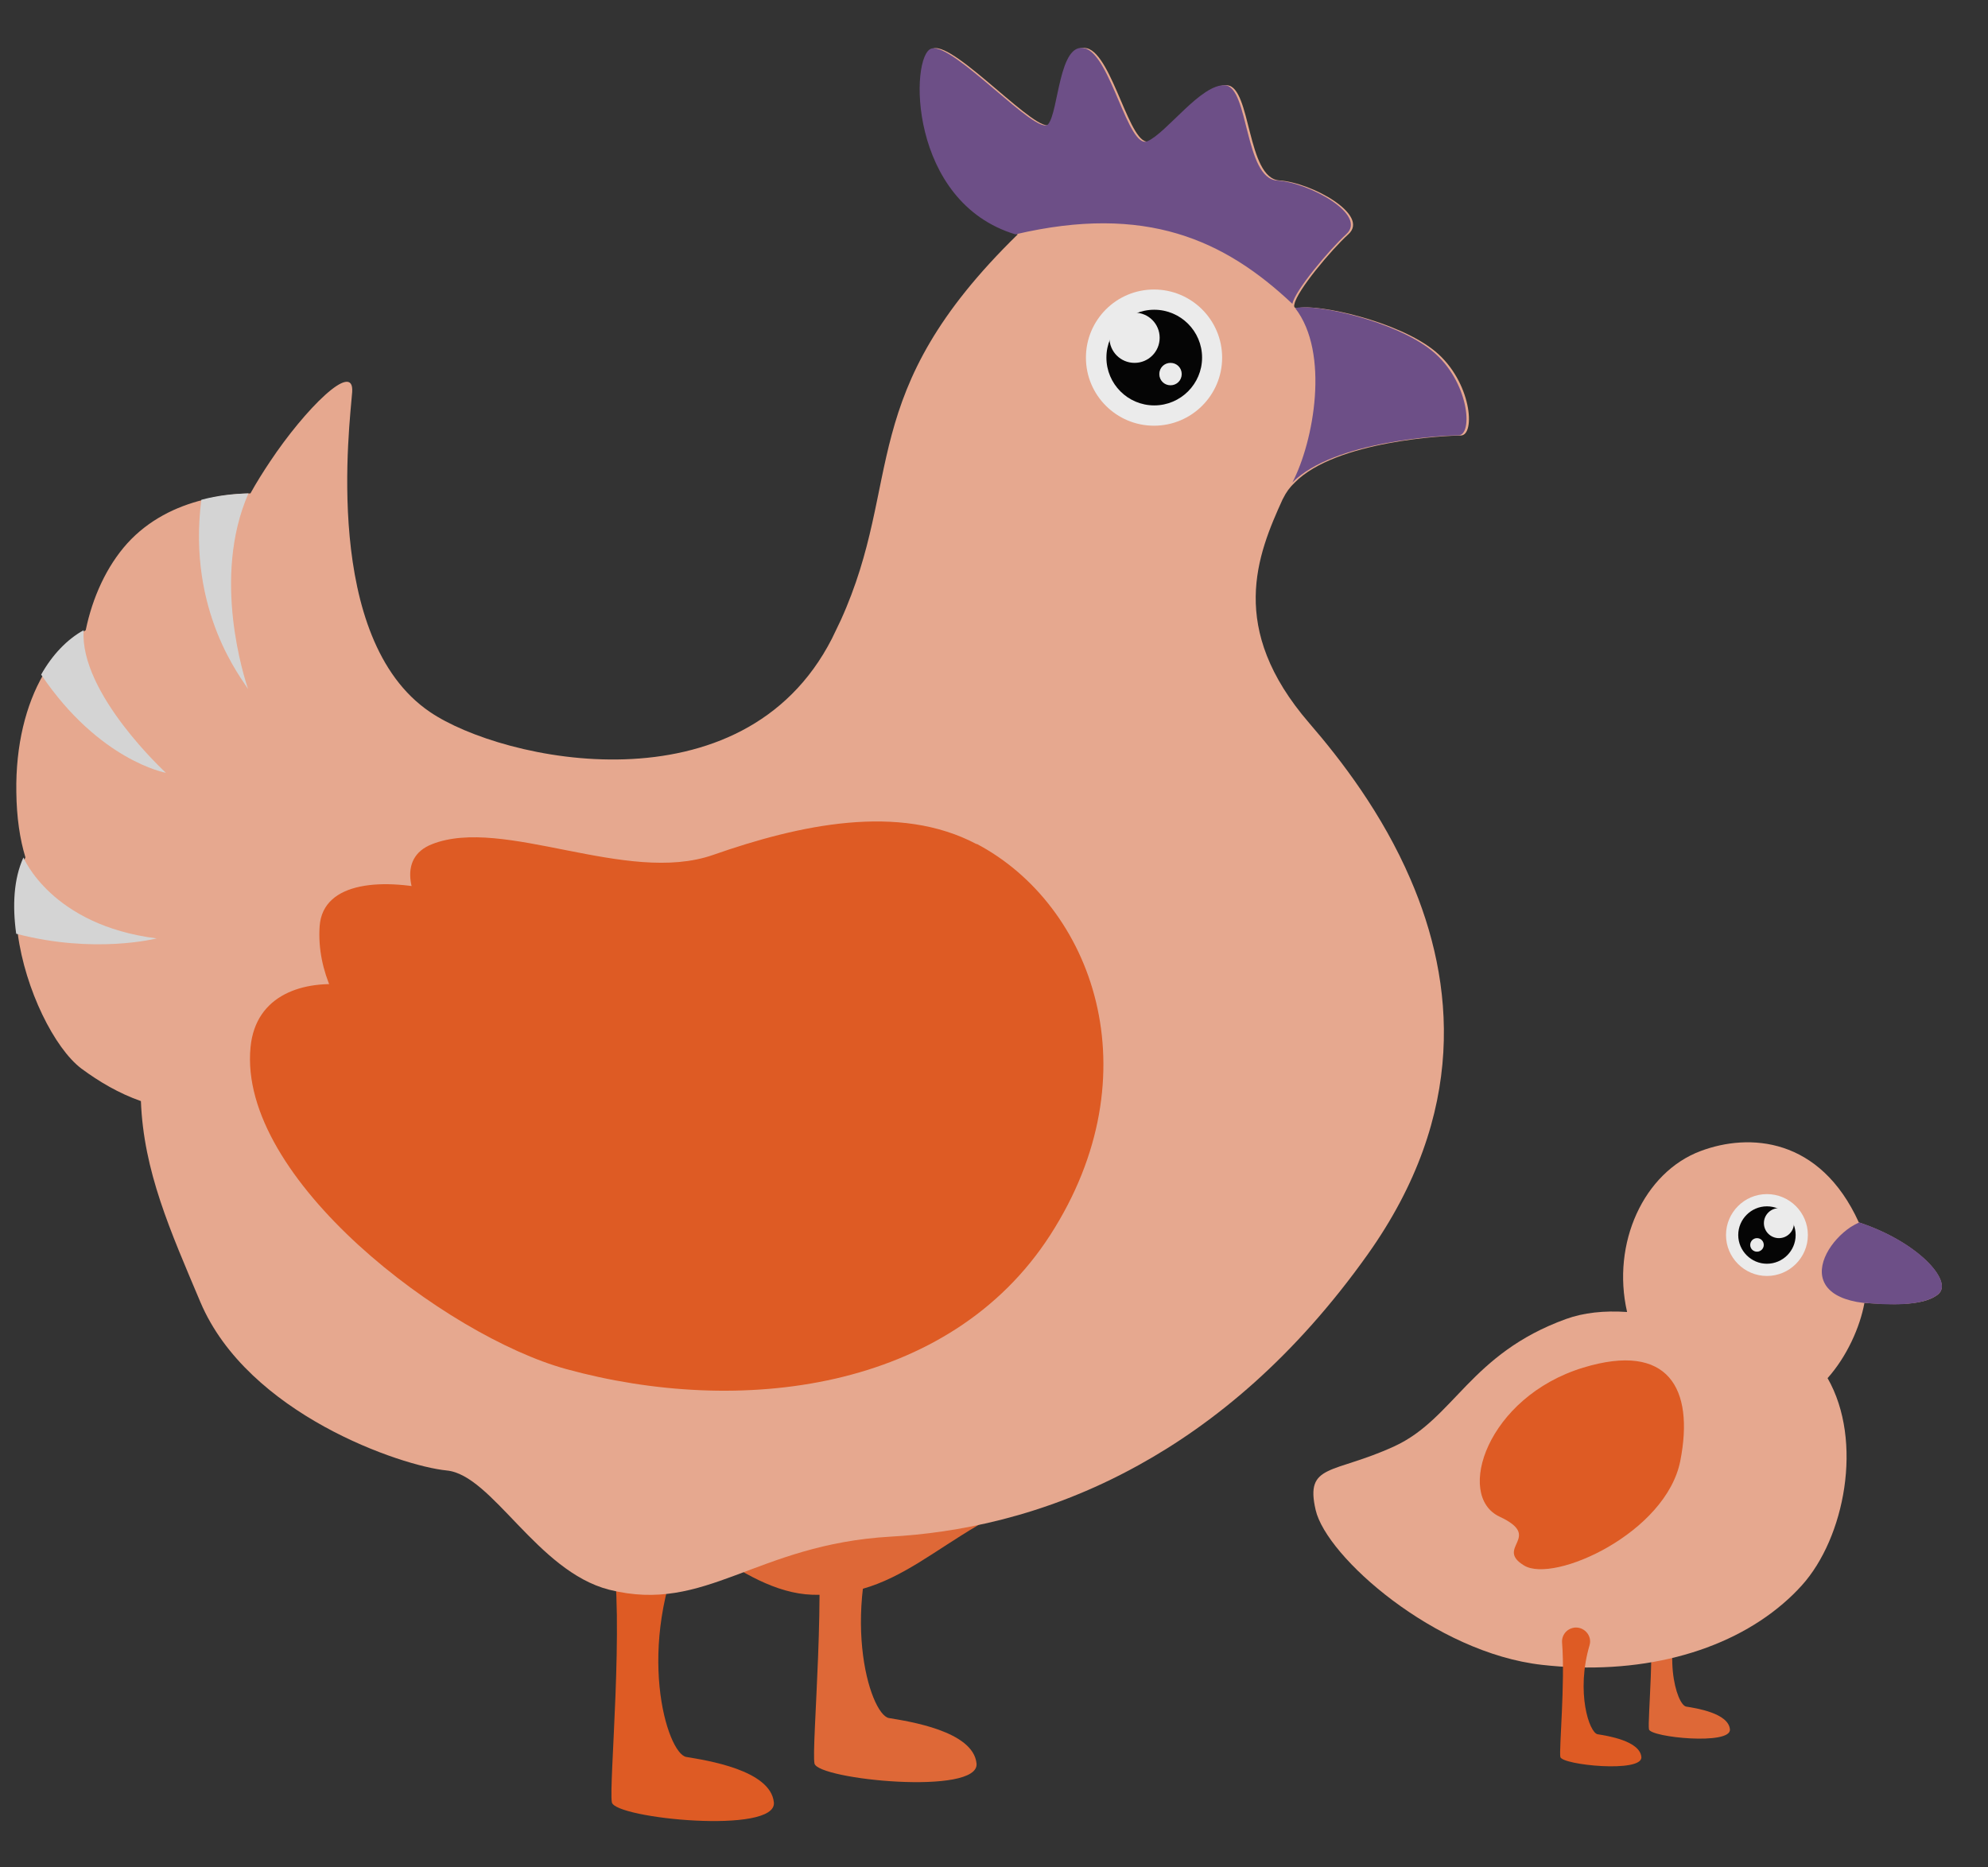
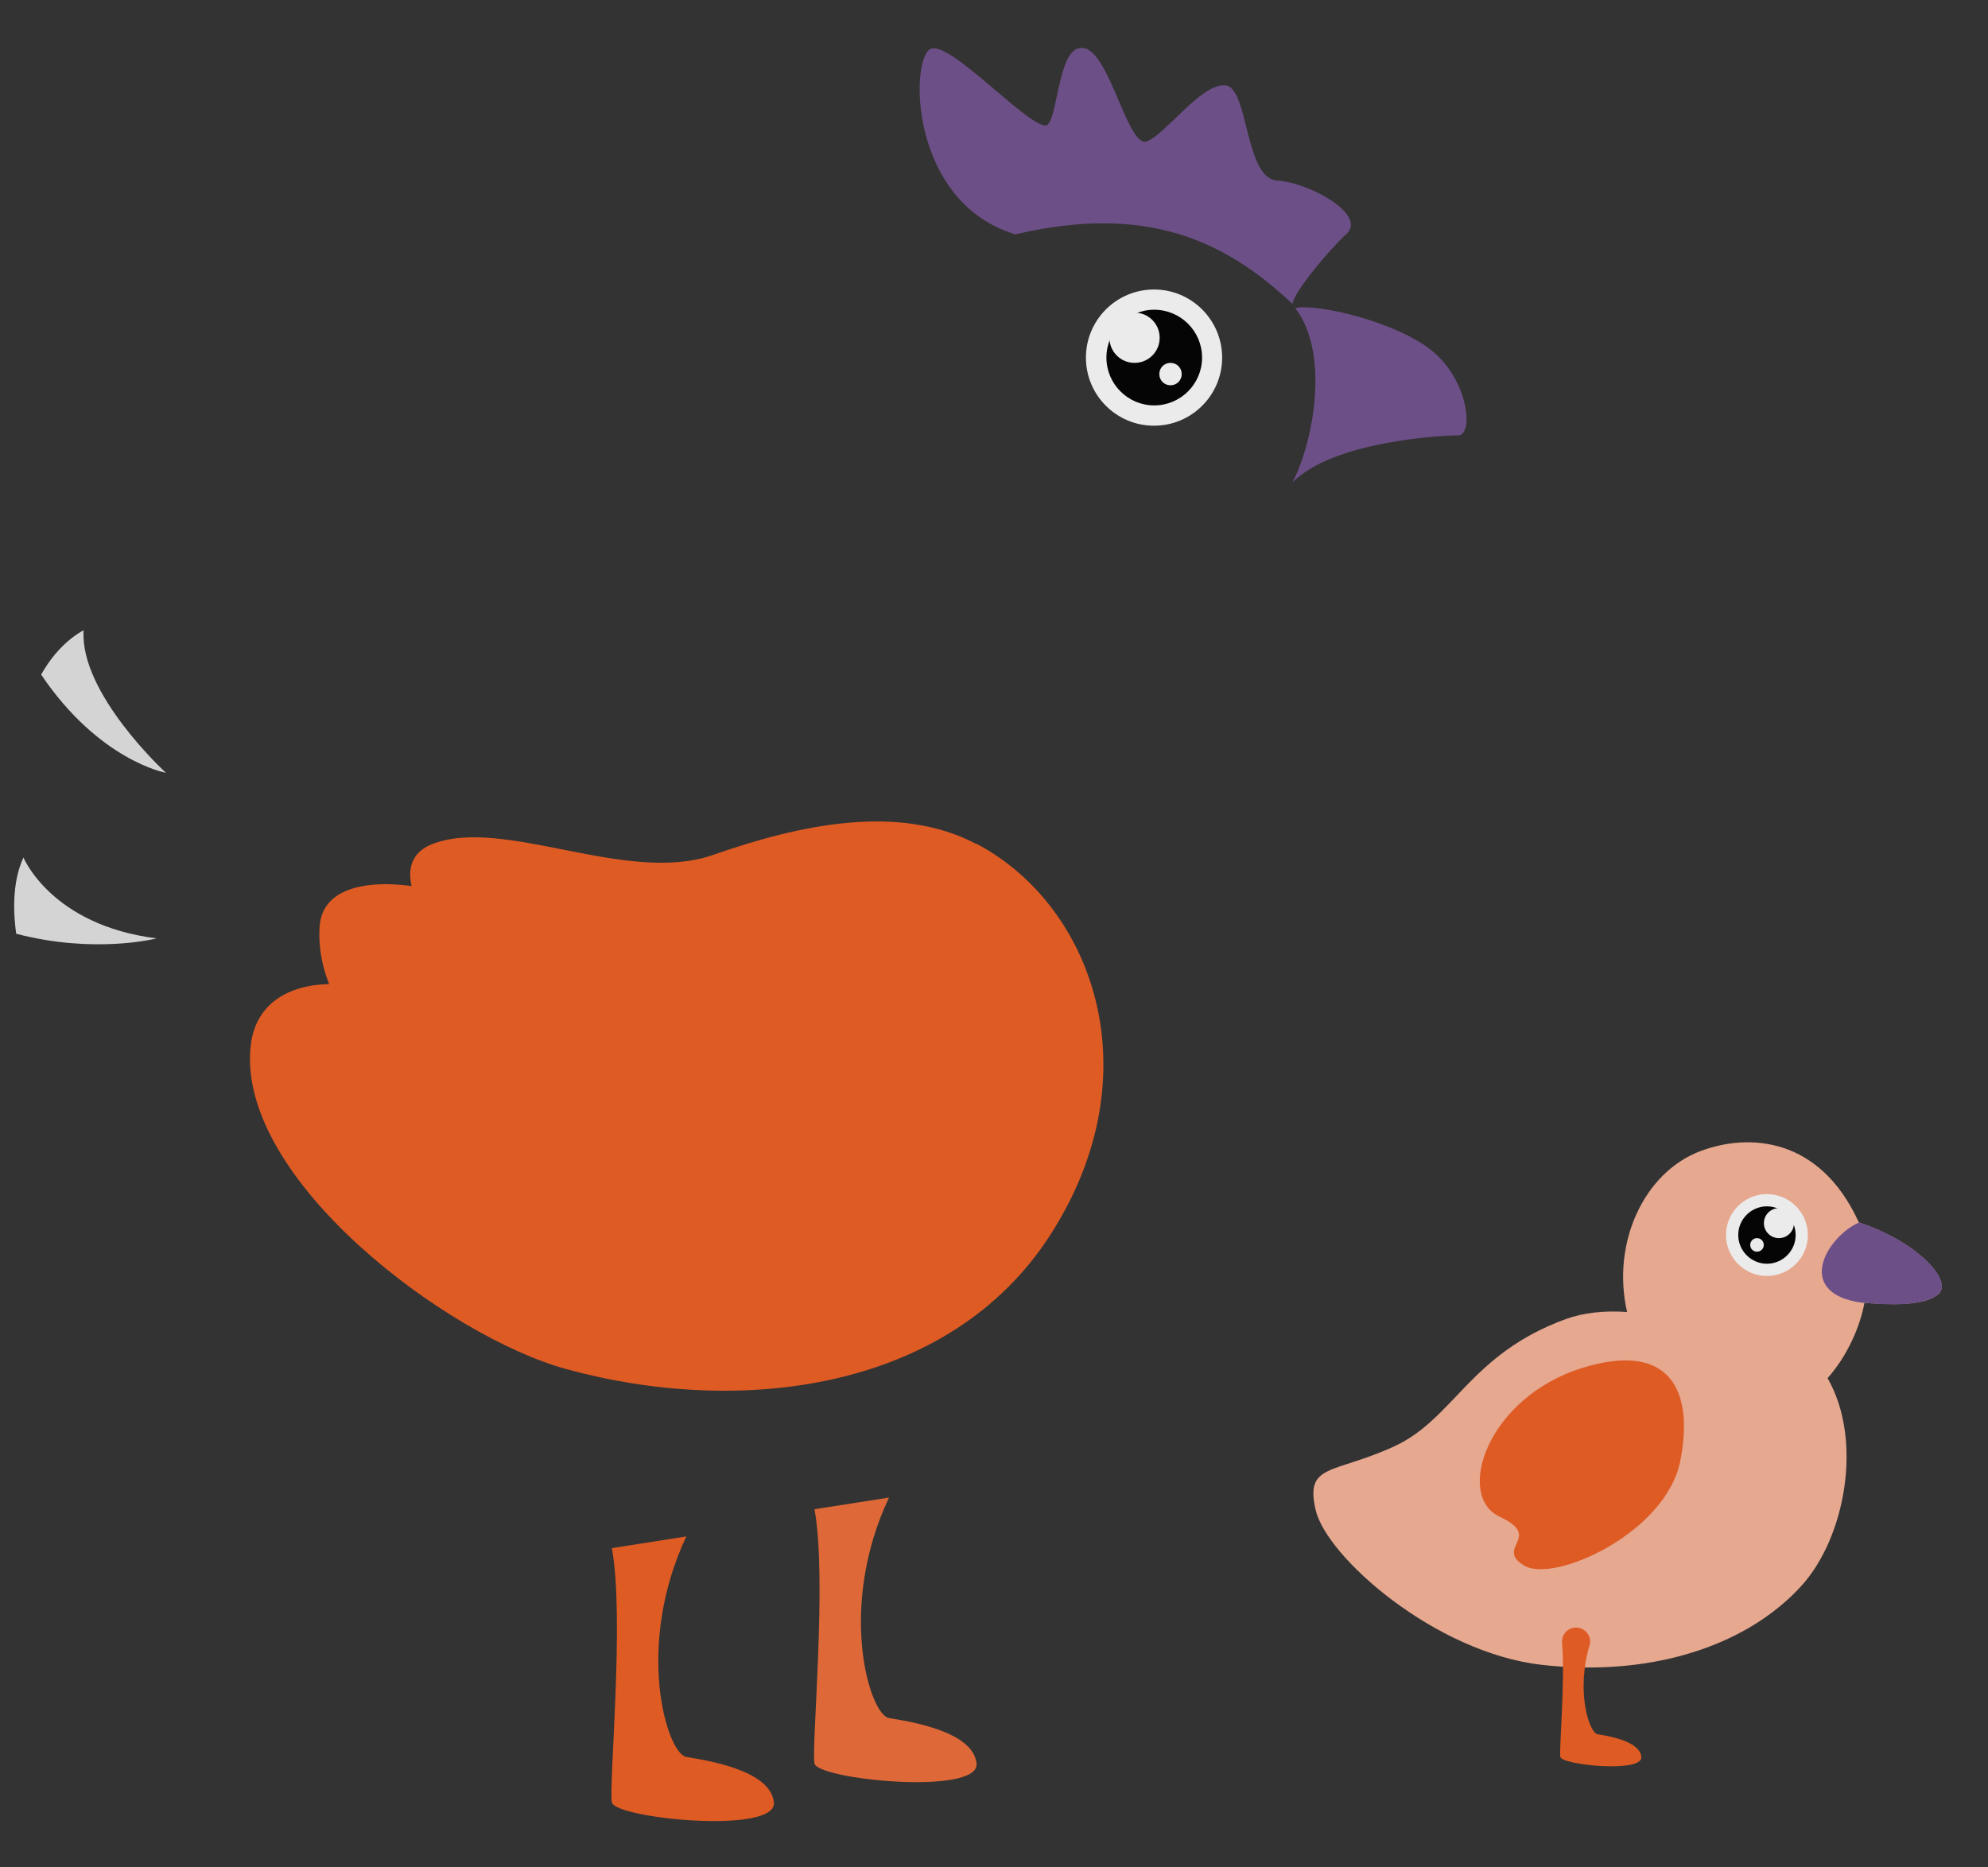
<svg xmlns="http://www.w3.org/2000/svg" width="33" height="31" viewBox="0 0 33 31" fill="none">
  <rect x="0" y="0" width="33" height="31" fill="#333333" stroke="none" />
  <g opacity="0.9">
    <path d="M14.757 24.861C13.894 26.691 14.434 28.467 14.757 28.521C15.079 28.575 16.156 28.735 16.21 29.275C16.264 29.812 13.572 29.543 13.52 29.275C13.466 29.006 13.734 26.213 13.52 25.054" fill="#F16E37" />
    <path d="M11.393 25.506C10.531 27.337 11.07 29.113 11.393 29.167C11.716 29.221 12.792 29.381 12.846 29.921C12.901 30.458 10.211 30.189 10.157 29.921C10.102 29.652 10.371 26.858 10.157 25.7" fill="#F15F22" />
-     <path d="M10.432 25.118C11.183 25.026 12.255 26.432 13.484 26.474C15.147 26.531 15.691 25.224 17.87 24.616" fill="#F16E37" />
-     <path d="M0.295 15.502C0.419 16.43 0.905 17.403 1.352 17.74C1.649 17.959 1.972 18.15 2.339 18.279C2.384 19.445 2.824 20.425 3.326 21.615C4.115 23.478 6.666 24.338 7.415 24.411C8.171 24.484 8.915 26.083 10.11 26.39C11.723 26.797 12.536 25.638 14.787 25.509C15.838 25.45 17.319 25.198 18.898 24.324C20.162 23.627 21.488 22.534 22.704 20.823C24.367 18.482 24.15 16.299 23.413 14.595C22.944 13.505 22.263 12.617 21.731 12.002C20.374 10.429 20.869 9.213 21.295 8.28C21.3 8.276 21.302 8.273 21.302 8.269C21.347 8.177 21.408 8.09 21.486 8.019C21.486 8.019 21.486 8.012 21.491 8.012C22.176 7.315 24.018 7.23 24.247 7.23C24.499 7.23 24.43 6.33 23.818 5.828C23.206 5.329 21.879 5.044 21.557 5.112C21.55 5.117 21.545 5.117 21.543 5.117C21.491 5.122 21.472 5.096 21.488 5.046C21.529 4.827 22.094 4.151 22.381 3.89C22.744 3.569 21.776 3.03 21.236 2.995C20.697 2.957 20.768 1.454 20.374 1.416C19.979 1.379 19.406 2.201 19.084 2.342C18.761 2.479 18.474 0.915 18.045 0.802C17.611 0.689 17.611 1.848 17.435 2.06C17.251 2.276 15.854 0.698 15.494 0.804C15.138 0.915 15.101 3.355 16.895 3.89C14.18 6.54 15.009 7.974 13.956 10.297C13.909 10.4 13.857 10.499 13.81 10.601C12.328 13.503 8.338 12.638 7.135 11.818C5.345 10.601 5.806 7.044 5.846 6.509C5.884 5.97 5.057 6.799 4.485 7.659C4.367 7.835 4.256 8.012 4.157 8.191C3.92 8.196 3.646 8.224 3.376 8.297C2.923 8.408 2.466 8.631 2.113 9.02C1.769 9.402 1.534 9.92 1.423 10.462C1.147 10.615 0.905 10.869 0.719 11.199C0.429 11.698 0.259 12.374 0.271 13.147C0.276 13.573 0.33 13.931 0.422 14.233C0.259 14.588 0.238 15.036 0.302 15.5L0.295 15.502Z" fill="#F9B599" />
    <path d="M16.857 3.89C19.02 3.383 20.327 3.982 21.453 5.044C21.495 4.825 22.06 4.151 22.345 3.89C22.708 3.569 21.738 3.03 21.198 2.997C20.659 2.959 20.73 1.454 20.339 1.416C19.943 1.383 19.368 2.206 19.046 2.345C18.725 2.479 18.438 0.915 18.009 0.802C17.576 0.689 17.576 1.848 17.399 2.062C17.218 2.276 15.819 0.7 15.461 0.806C15.102 0.917 15.07 3.357 16.86 3.892L16.857 3.89Z" fill="#735290" />
    <path d="M16.213 14.009C18.14 15.026 19.16 17.822 17.433 20.503C15.757 23.103 12.275 23.518 9.397 22.727C7.409 22.18 3.944 19.57 4.159 17.382C4.33 15.632 7.352 16.414 7.1 17.311C6.848 18.209 5.2 16.88 5.306 15.375C5.414 13.867 9.395 15.161 8.714 15.95C8.033 16.739 5.986 14.48 7.171 14.014C8.356 13.547 10.4 14.694 11.835 14.193C13.269 13.691 14.923 13.33 16.213 14.014V14.009Z" fill="#F15F22" />
    <path d="M21.451 8.012C22.139 7.312 23.981 7.227 24.207 7.227C24.459 7.227 24.388 6.33 23.776 5.828C23.164 5.327 21.837 5.039 21.517 5.112C21.508 5.117 21.505 5.117 21.501 5.117C22.073 5.854 21.812 7.326 21.451 8.014V8.012Z" fill="#735290" />
    <path d="M18.026 5.937C18.026 6.561 18.532 7.067 19.156 7.067C19.78 7.067 20.287 6.561 20.287 5.937C20.287 5.312 19.78 4.806 19.156 4.806C18.532 4.806 18.026 5.312 18.026 5.937Z" fill="white" />
    <path d="M18.366 5.936C18.366 6.374 18.722 6.73 19.16 6.73C19.598 6.73 19.954 6.374 19.954 5.936C19.954 5.498 19.598 5.142 19.16 5.142C18.722 5.142 18.366 5.498 18.366 5.936Z" fill="black" />
    <path d="M18.416 5.607C18.416 5.838 18.602 6.024 18.833 6.024C19.064 6.024 19.25 5.838 19.25 5.607C19.25 5.376 19.064 5.19 18.833 5.19C18.602 5.19 18.416 5.376 18.416 5.607Z" fill="white" />
    <path d="M19.244 6.21C19.244 6.314 19.326 6.396 19.43 6.396C19.534 6.396 19.616 6.314 19.616 6.21C19.616 6.106 19.534 6.024 19.43 6.024C19.326 6.024 19.244 6.106 19.244 6.21Z" fill="white" />
    <g style="mix-blend-mode:multiply">
-       <path d="M4.124 8.191C3.886 8.196 3.613 8.224 3.342 8.297C3.104 10.165 4.027 11.277 4.117 11.439C4.063 11.269 3.507 9.597 4.124 8.191Z" fill="#E6E6E6" />
-     </g>
+       </g>
    <g style="mix-blend-mode:multiply">
      <path d="M2.754 12.829C2.754 12.829 1.319 11.514 1.388 10.462C1.112 10.615 0.869 10.869 0.683 11.199C1.651 12.633 2.754 12.829 2.754 12.829Z" fill="#E6E6E6" />
    </g>
    <g style="mix-blend-mode:multiply">
      <path d="M0.266 15.5C1.574 15.844 2.6 15.578 2.6 15.578C0.85 15.359 0.389 14.235 0.389 14.235C0.226 14.591 0.205 15.038 0.269 15.502L0.266 15.5Z" fill="#E6E6E6" />
    </g>
-     <path d="M27.991 26.502C27.56 27.415 27.829 28.305 27.991 28.331C28.154 28.357 28.691 28.439 28.716 28.708C28.742 28.976 27.398 28.842 27.372 28.708C27.346 28.574 27.48 27.177 27.372 26.597" fill="#F16E37" />
    <path d="M32.179 21.481C31.988 21.641 31.61 21.672 31.077 21.637C31.032 21.637 30.99 21.631 30.949 21.628C30.876 22.031 30.657 22.52 30.337 22.878C30.936 23.925 30.62 25.532 29.91 26.318C29.815 26.424 29.713 26.523 29.601 26.619C28.646 27.441 27.189 27.818 25.598 27.638C23.822 27.439 22.017 25.844 21.839 25.066C21.66 24.289 22.127 24.477 23.145 24.01C24.138 23.553 24.4 22.475 25.994 21.897C26.286 21.791 26.628 21.754 27.009 21.78C26.747 20.639 27.286 19.461 28.23 19.108C29.031 18.807 30.211 18.874 30.856 20.293C30.858 20.293 30.858 20.295 30.858 20.295H30.86C31.841 20.619 32.421 21.271 32.177 21.481H32.179Z" fill="#F9B599" />
    <path d="M30.01 20.502C30.01 20.877 29.705 21.182 29.33 21.182C28.956 21.182 28.651 20.877 28.651 20.502C28.651 20.128 28.956 19.823 29.33 19.823C29.705 19.823 30.01 20.128 30.01 20.502Z" fill="white" />
    <path d="M29.807 20.502C29.807 20.766 29.592 20.979 29.33 20.979C29.069 20.979 28.854 20.764 28.854 20.502C28.854 20.24 29.069 20.026 29.33 20.026C29.592 20.026 29.807 20.24 29.807 20.502Z" fill="black" />
    <path d="M29.529 20.554C29.667 20.554 29.779 20.443 29.779 20.305C29.779 20.168 29.667 20.056 29.529 20.056C29.392 20.056 29.28 20.168 29.28 20.305C29.28 20.443 29.392 20.554 29.529 20.554Z" fill="white" />
    <path d="M29.278 20.667C29.278 20.727 29.228 20.779 29.166 20.779C29.103 20.779 29.053 20.73 29.053 20.667C29.053 20.604 29.103 20.554 29.166 20.554C29.228 20.554 29.278 20.604 29.278 20.667Z" fill="white" />
    <path d="M26.124 27.021C26.291 26.995 26.434 27.151 26.386 27.312C26.157 28.089 26.38 28.767 26.521 28.79C26.683 28.816 27.22 28.899 27.246 29.167C27.272 29.436 25.927 29.301 25.901 29.167C25.878 29.048 25.982 27.927 25.93 27.273C25.919 27.149 26.003 27.041 26.127 27.021H26.124Z" fill="#F15F22" />
    <path d="M32.179 21.481C31.974 21.657 31.506 21.683 30.95 21.628C30.95 21.628 30.952 21.628 30.95 21.631C30.911 21.624 30.872 21.622 30.839 21.615C30.833 21.613 30.828 21.613 30.824 21.613C30.532 21.559 30.367 21.447 30.292 21.31C30.125 21.009 30.398 20.585 30.72 20.37C30.766 20.342 30.811 20.316 30.861 20.293H30.863C31.844 20.617 32.424 21.269 32.179 21.479V21.481Z" fill="#735290" />
    <path d="M26.28 22.704C24.685 23.191 24.152 24.83 24.891 25.177C25.629 25.521 24.802 25.688 25.3 25.989C25.796 26.29 27.66 25.447 27.893 24.248C28.127 23.049 27.694 22.273 26.28 22.704Z" fill="#F15F22" />
  </g>
</svg>